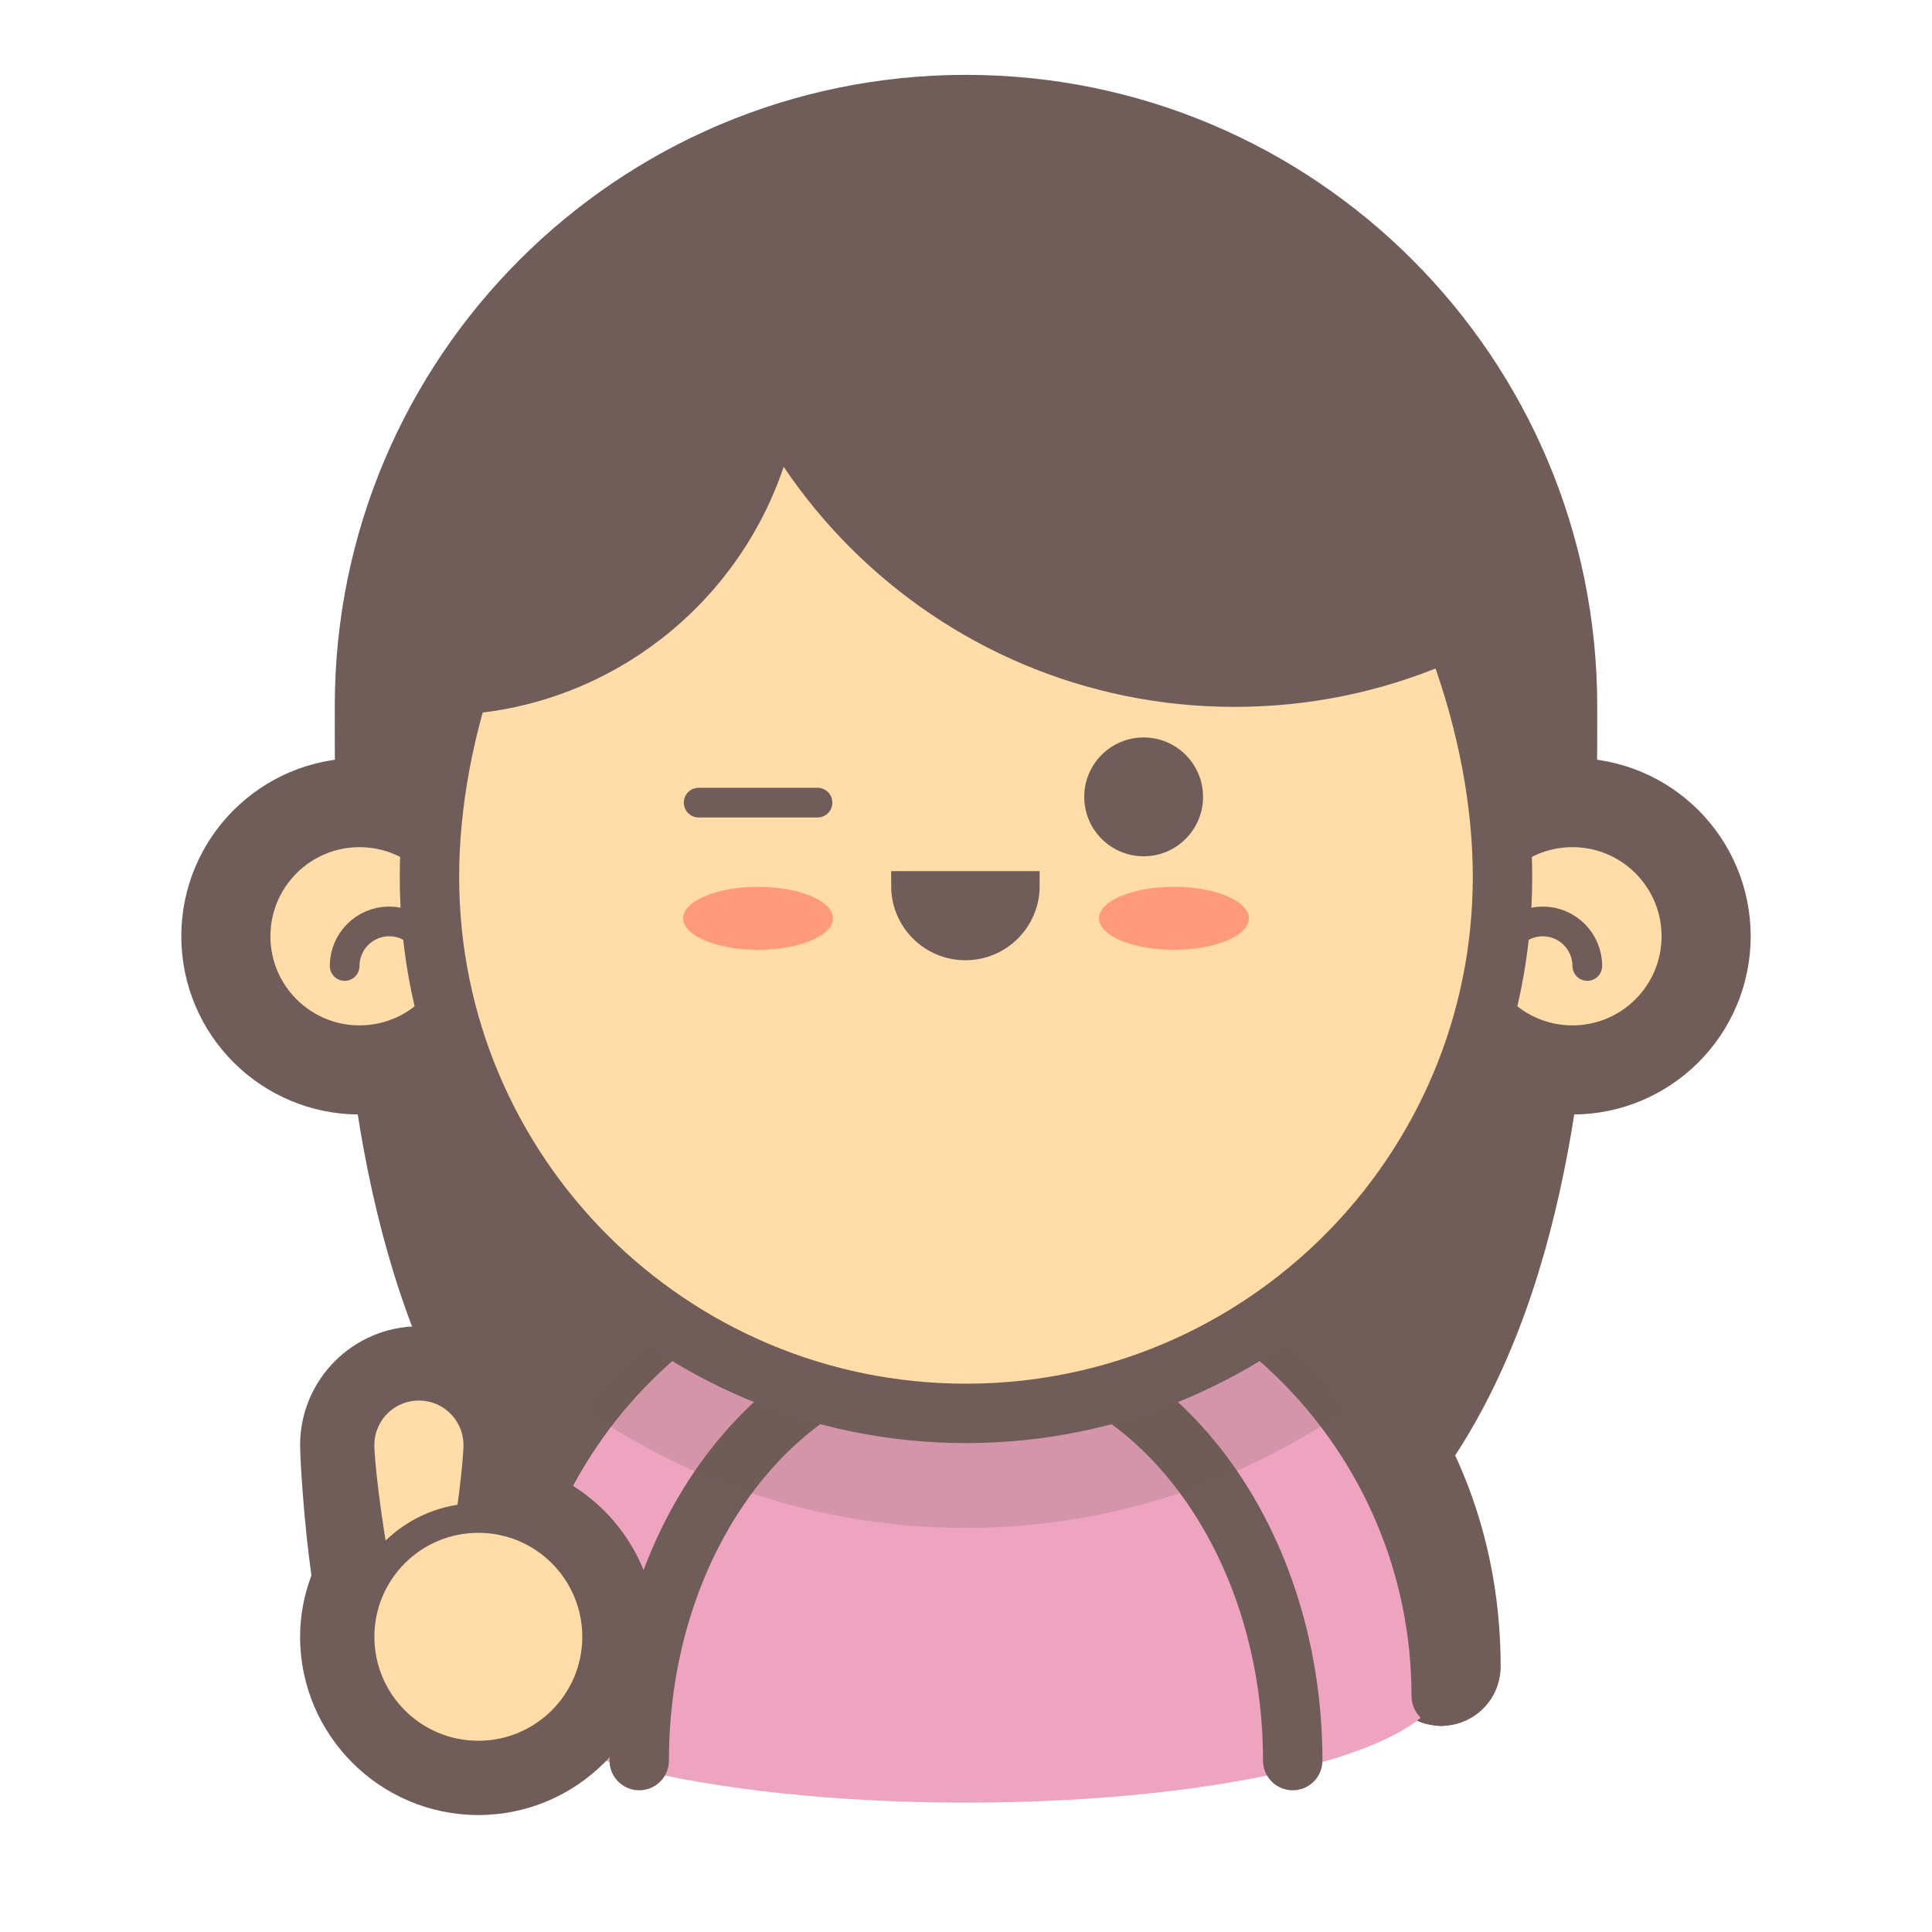
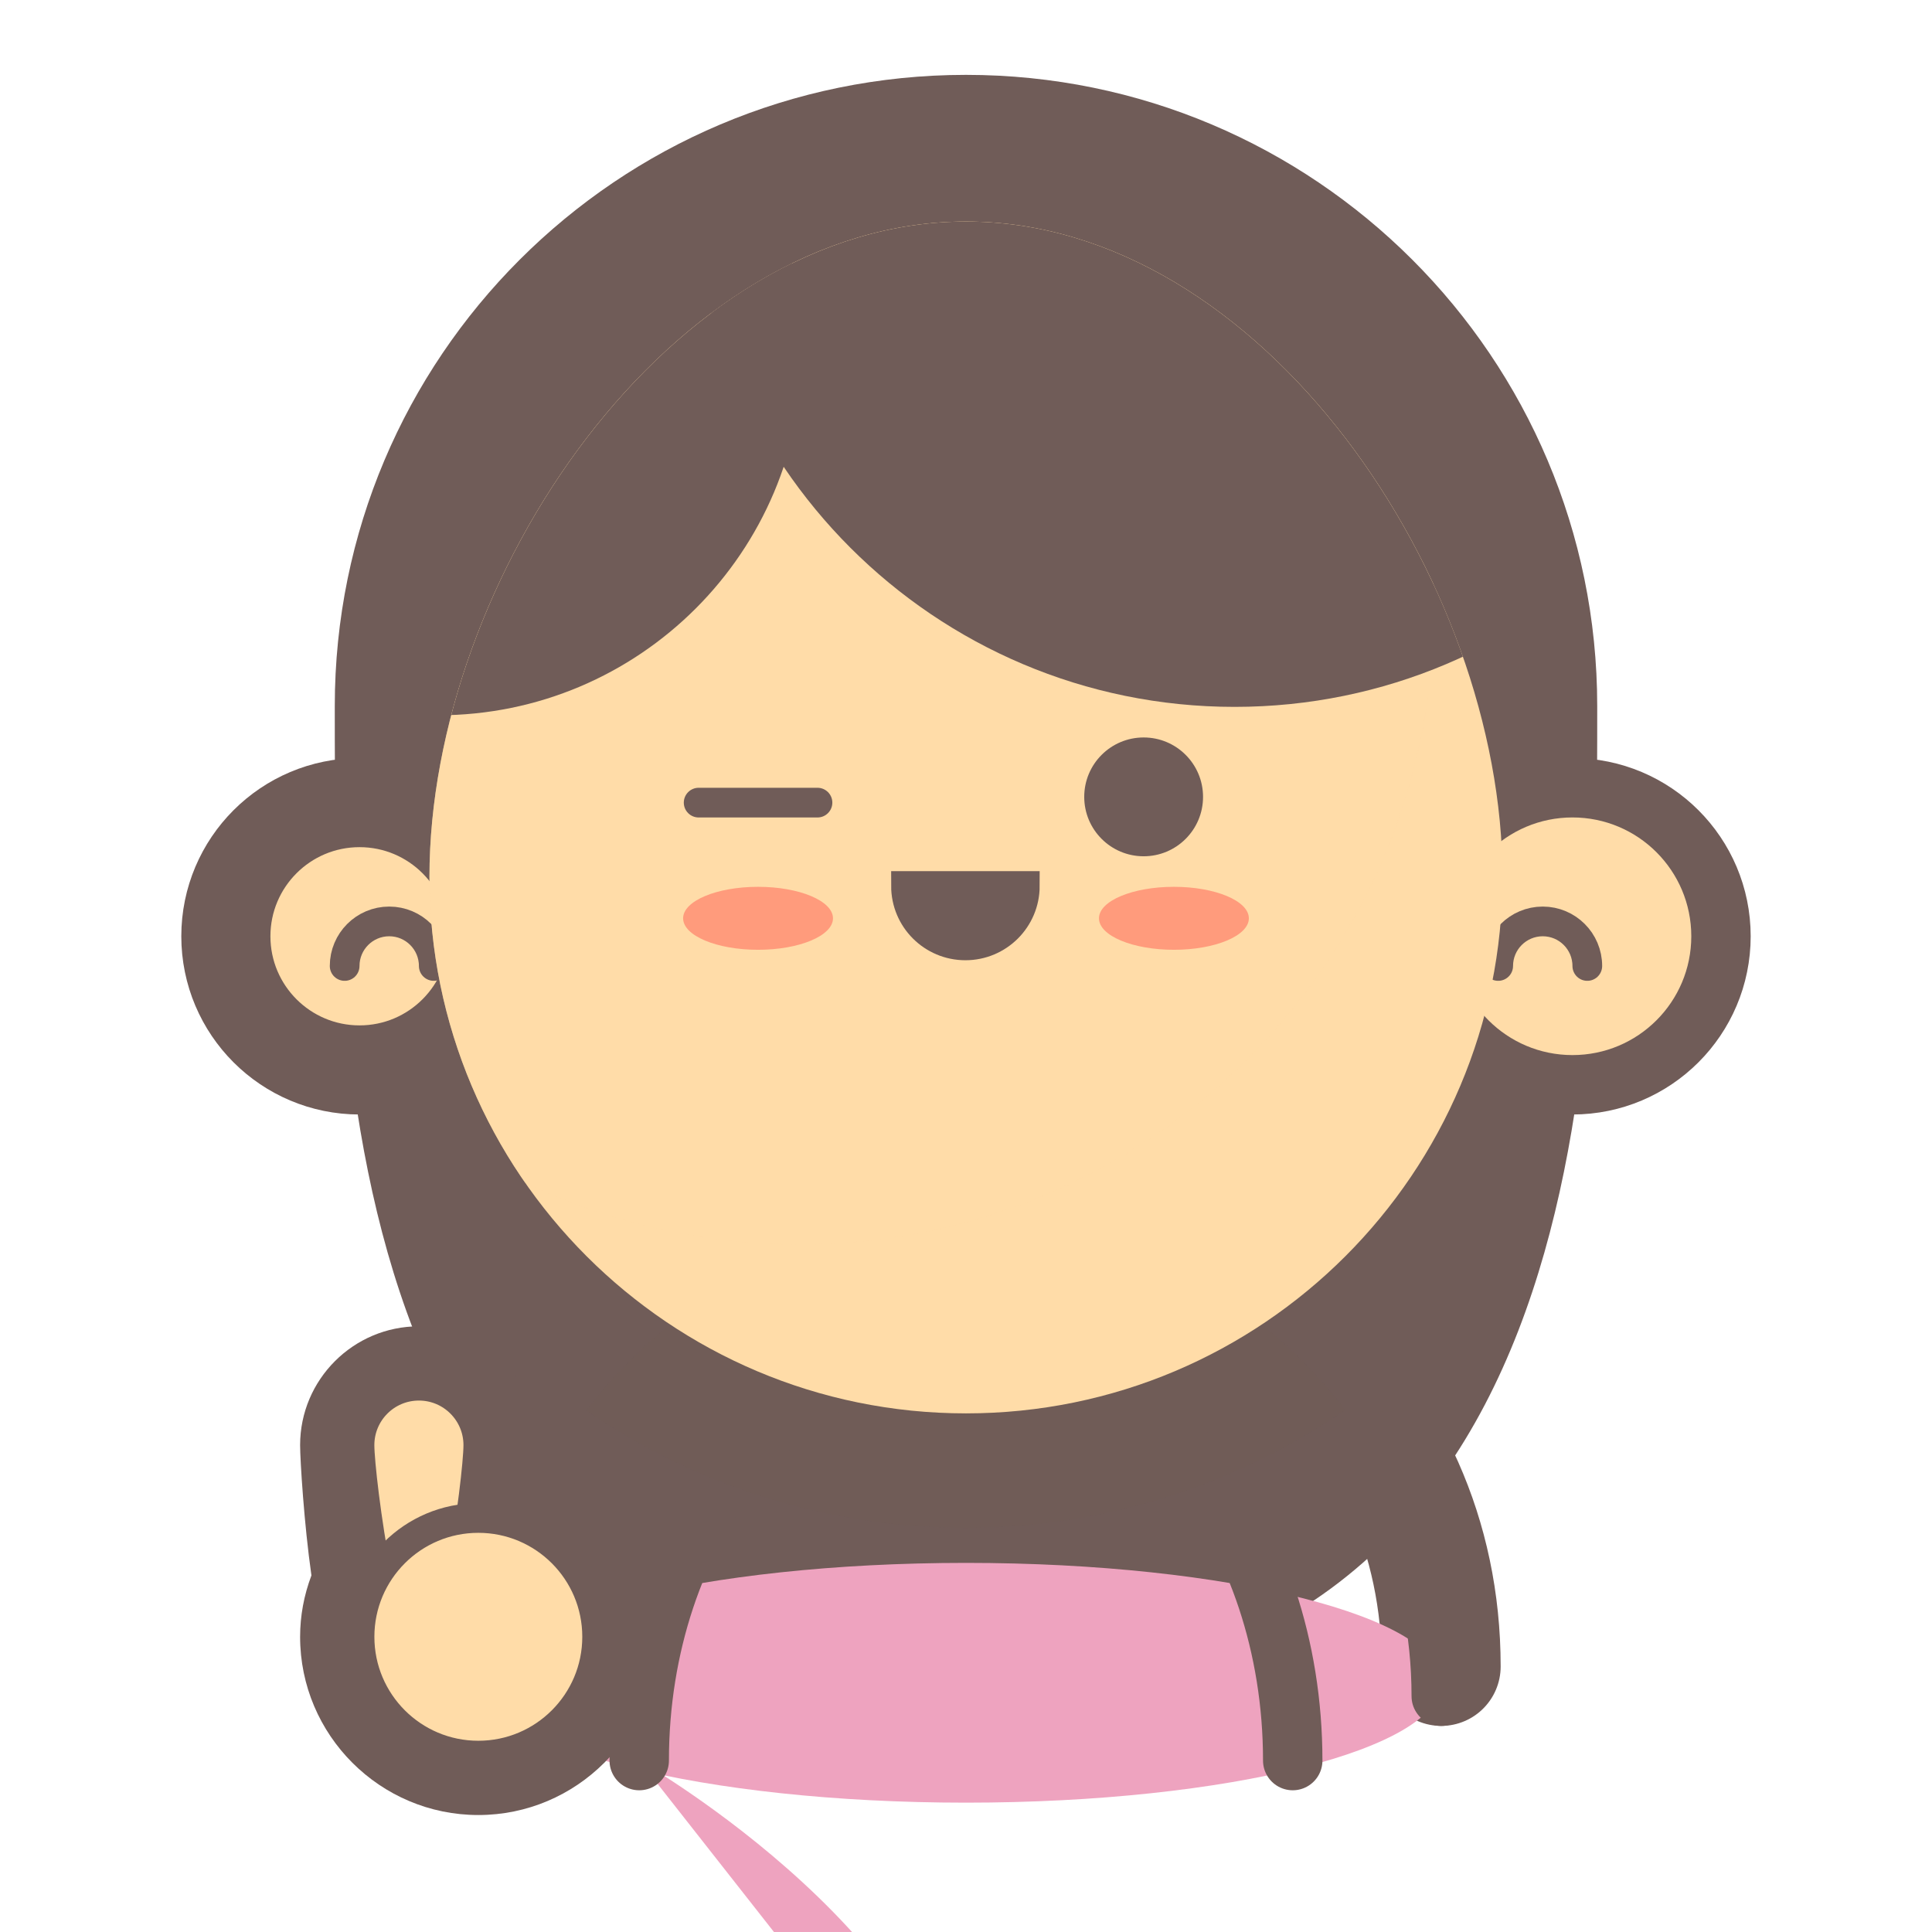
<svg xmlns="http://www.w3.org/2000/svg" width="800px" height="800px" version="1.1" viewBox="144 144 512 512">
  <defs>
    <clipPath id="r">
      <path d="m148.09 148.09h503.81v503.81h-503.81z" />
    </clipPath>
    <clipPath id="h">
      <path d="m148.09 148.09h345.91v498.91h-345.91z" />
    </clipPath>
    <clipPath id="g">
      <path d="m148.09 276h222.91v236h-222.91z" />
    </clipPath>
    <clipPath id="f">
-       <path d="m306 148.09h345.9v498.91h-345.9z" />
-     </clipPath>
+       </clipPath>
    <clipPath id="e">
      <path d="m429 276h222.9v236h-222.9z" />
    </clipPath>
    <clipPath id="d">
      <path d="m148.09 244h503.81v407.9h-503.81z" />
    </clipPath>
    <clipPath id="c">
      <path d="m148.09 277h503.81v374.9h-503.81z" />
    </clipPath>
    <clipPath id="b">
      <path d="m274 467h252v82h-252z" />
    </clipPath>
    <clipPath id="a">
      <path d="m274.05 593.52c0-69.566 56.387-125.95 125.95-125.95s125.95 56.387 125.95 125.95" />
    </clipPath>
    <clipPath id="q">
      <path d="m257 202h267v272h-267z" />
    </clipPath>
    <clipPath id="p">
      <path d="m542.18 376.38c0 78.531-63.66 142.18-142.18 142.18s-142.19-63.652-142.19-142.18 63.656-173.67 142.19-173.67 142.18 95.141 142.18 173.67z" />
    </clipPath>
    <clipPath id="o">
      <path d="m327 202h216v130h-216z" />
    </clipPath>
    <clipPath id="n">
      <path d="m542.18 376.38c0 78.531-63.66 142.18-142.18 142.18s-142.19-63.652-142.19-142.18 63.656-173.67 142.19-173.67 142.18 95.141 142.18 173.67z" />
    </clipPath>
    <clipPath id="m">
      <path d="m257 202h100v132h-100z" />
    </clipPath>
    <clipPath id="l">
      <path d="m542.18 376.38c0 78.531-63.66 142.18-142.18 142.18s-142.19-63.652-142.19-142.18 63.656-173.67 142.19-173.67 142.18 95.141 142.18 173.67z" />
    </clipPath>
    <clipPath id="k">
-       <path d="m148.09 148.09h503.81v503.81h-503.81z" />
-     </clipPath>
+       </clipPath>
    <clipPath id="j">
      <path d="m148.09 399h234.91v252.9h-234.91z" />
    </clipPath>
    <clipPath id="i">
      <path d="m148.09 434h265.91v217.9h-265.91z" />
    </clipPath>
  </defs>
  <g clip-path="url(#r)" fill="none" stroke="#705c58" stroke-miterlimit="10" stroke-width="4">
    <path transform="matrix(7.872 0 0 7.872 148.09 148.09)" d="m15.583 31c0 2.209-1.791 4-3.999 4-2.209 0-4-1.791-4-4s1.791-4 4-4c2.209 0 3.999 1.791 3.999 4" />
    <path transform="matrix(7.872 0 0 7.872 148.09 148.09)" d="m56.417 31c0 2.209-1.791 4-4 4-2.209 0-4-1.791-4-4s1.791-4 4-4c2.209 0 4 1.791 4 4" />
    <path transform="matrix(7.872 0 0 7.872 148.09 148.09)" d="m16 55.583c0-8.837 7.163-15 16-15s16 6.163 16 15" stroke-linecap="round" />
  </g>
  <path d="m567.28 331.12c0-92.387-74.895-167.28-167.28-167.28-92.387 0-167.28 74.895-167.28 167.28 0 92.387 0 261.75 167.28 261.75 167.28 0 167.28-169.36 167.28-261.75z" fill="#705c58" />
  <path d="m270.76 392.12c0 17.391-14.098 31.488-31.484 31.488-17.391 0-31.488-14.098-31.488-31.488s14.098-31.488 31.488-31.488c17.387 0 31.484 14.098 31.484 31.488" fill="#ffdca8" />
  <g clip-path="url(#h)">
    <path transform="matrix(7.872 0 0 7.872 148.09 148.09)" d="m15.583 31c0 2.209-1.791 4-3.999 4-2.209 0-4-1.791-4-4s1.791-4 4-4c2.209 0 3.999 1.791 3.999 4" fill="none" stroke="#705c58" stroke-miterlimit="10" stroke-width="2" />
  </g>
  <path d="m235.34 400c0-6.519 5.289-11.809 11.809-11.809 6.527 0 11.809 5.289 11.809 11.809" fill="#ffdca8" />
  <g clip-path="url(#g)">
    <path transform="matrix(7.872 0 0 7.872 148.09 148.09)" d="m11.083 32c0-0.828 0.672-1.5 1.5-1.5 0.829 0 1.5 0.672 1.5 1.5" fill="none" stroke="#705c58" stroke-linecap="round" stroke-miterlimit="10" />
  </g>
  <path d="m592.21 392.12c0 17.391-14.098 31.488-31.488 31.488s-31.488-14.098-31.488-31.488 14.098-31.488 31.488-31.488 31.488 14.098 31.488 31.488" fill="#ffdca8" />
  <g clip-path="url(#f)">
    <path transform="matrix(7.872 0 0 7.872 148.09 148.09)" d="m56.417 31c0 2.209-1.791 4-4 4-2.209 0-4-1.791-4-4s1.791-4 4-4c2.209 0 4 1.791 4 4" fill="none" stroke="#705c58" stroke-miterlimit="10" stroke-width="2" />
  </g>
  <path d="m541.04 400c0-6.519 5.289-11.809 11.809-11.809 6.519 0 11.809 5.289 11.809 11.809" fill="#ffdca8" />
  <g clip-path="url(#e)">
    <path transform="matrix(7.872 0 0 7.872 148.09 148.09)" d="m49.917 32c0-0.828 0.672-1.5 1.5-1.5s1.5 0.672 1.5 1.5" fill="none" stroke="#705c58" stroke-linecap="round" stroke-miterlimit="10" />
  </g>
  <path d="m525.95 589.95c0 17.547-56.391 31.773-125.95 31.773-69.562 0-125.95-14.227-125.95-31.773s56.391-31.77 125.95-31.77c69.559 0 125.95 14.223 125.95 31.77" fill="#eea3bf" />
-   <path d="m274.05 593.52c0-69.566 56.387-125.95 125.95-125.95s125.95 56.387 125.95 125.95" fill="#eea3bf" />
  <g clip-path="url(#d)">
    <path transform="matrix(7.872 0 0 7.872 148.09 148.09)" d="m16 56.583c0-8.837 7.163-16 16-16s16 7.163 16 16" fill="none" stroke="#705c58" stroke-linecap="round" stroke-miterlimit="10" stroke-width="2" />
  </g>
-   <path d="m313.41 610.57c0-60.867 38.77-110.21 86.594-110.21s86.594 49.344 86.594 110.21" fill="#eea3bf" />
+   <path d="m313.41 610.57s86.594 49.344 86.594 110.21" fill="#eea3bf" />
  <g clip-path="url(#c)">
    <path transform="matrix(7.872 0 0 7.872 148.09 148.09)" d="m21 58.75c0-7.732 4.925-14 11-14s11 6.268 11 14" fill="none" stroke="#705c58" stroke-linecap="round" stroke-miterlimit="10" stroke-width="2" />
  </g>
  <g clip-path="url(#b)">
    <g clip-path="url(#a)">
      <path d="m577.84 370.93c0 98.301-79.688 177.99-177.99 177.99-98.297 0-177.98-79.688-177.98-177.99 0-98.297 79.688-177.98 177.98-177.98 98.301 0 177.99 79.688 177.99 177.98" fill="#705c58" fill-opacity=".2" />
    </g>
  </g>
  <path d="m542.18 376.38c0 78.531-63.66 142.18-142.18 142.18s-142.19-63.652-142.19-142.18 63.656-173.67 142.19-173.67 142.18 95.141 142.18 173.67z" fill="#ffdca8" />
  <g clip-path="url(#q)">
    <g clip-path="url(#p)">
      <path d="m523.98 305.54c0 92.93-75.336 168.26-168.27 168.26s-168.27-75.332-168.27-168.26c0-92.93 75.336-168.27 168.27-168.27s168.27 75.336 168.27 168.27" fill="#ffdca8" fill-opacity=".5" />
    </g>
  </g>
  <g clip-path="url(#o)">
    <g clip-path="url(#n)">
      <path d="m615.16 187.34c0 79.523-64.465 143.99-143.99 143.99-79.52 0-143.98-64.465-143.98-143.99 0-79.523 64.465-143.99 143.98-143.99 79.523 0 143.99 64.465 143.99 143.99" fill="#705c58" />
    </g>
  </g>
  <g clip-path="url(#m)">
    <g clip-path="url(#l)">
      <path d="m356.7 236.89c0 53.387-43.281 96.668-96.668 96.668-53.391 0-96.668-43.281-96.668-96.668 0-53.391 43.277-96.668 96.668-96.668 53.387 0 96.668 43.277 96.668 96.668" fill="#705c58" />
    </g>
  </g>
  <g clip-path="url(#k)">
    <path transform="matrix(7.872 0 0 7.872 148.09 148.09)" d="m50.062 29c0 9.976-8.087 18.062-18.062 18.062s-18.062-8.086-18.062-18.062c0-9.976 8.086-22.062 18.062-22.062s18.062 12.086 18.062 22.062z" fill="none" stroke="#705c58" stroke-miterlimit="10" stroke-width="2" />
  </g>
  <path d="m364.75 387.36c0 4.609-8.891 8.344-19.859 8.344s-19.859-3.734-19.859-8.344 8.891-8.344 19.859-8.344 19.859 3.734 19.859 8.344" fill="#ff9b7c" />
  <path d="m474.96 387.36c0 4.609-8.895 8.344-19.863 8.344s-19.859-3.734-19.859-8.344 8.891-8.344 19.859-8.344 19.863 3.734 19.863 8.344" fill="#ff9b7c" />
  <path transform="matrix(7.872 0 0 7.872 148.09 148.09)" d="m33.981 29.307c0 1.105-0.895 2-2 2-1.105 0-2-0.895-2-2zm0 0" fill="#705c58" stroke="#705c58" stroke-linecap="round" stroke-miterlimit="10" />
  <path d="m462.82 355.18c0 8.695-7.047 15.742-15.742 15.742-8.695 0-15.746-7.047-15.746-15.742 0-8.695 7.051-15.746 15.746-15.746 8.695 0 15.742 7.051 15.742 15.746" fill="#705c58" />
  <path d="m360.64 360.64h-31.488c-2.172 0-3.938-1.762-3.938-3.938 0.004-2.168 1.766-3.934 3.938-3.934h31.488c2.172 0 3.938 1.762 3.938 3.938 0 2.172-1.762 3.934-3.938 3.934z" fill="#705c58" />
  <path d="m270.76 617.13c-21.703 0-39.359-17.656-39.359-39.359 0-5.203 1.086-10.344 3.227-15.305-2.055-13.273-3.227-31.652-3.227-35.496 0-13.02 10.598-23.617 23.617-23.617s23.617 10.598 23.617 23.617c0 1.227-0.148 6.762-0.434 12.148 18.16 3.481 31.922 19.484 31.922 38.652 0 21.703-17.66 39.359-39.363 39.359z" fill="#705c58" />
  <path d="m255.02 511.23c8.699 0 15.742 7.047 15.742 15.742 0 1.938-0.363 14.066-1 19.414 0.34-0.008 0.66-0.102 1-0.102 17.391 0 31.488 14.098 31.488 31.488 0 17.391-14.098 31.488-31.488 31.488s-31.488-14.098-31.488-31.488c0-5.125 1.348-9.895 3.519-14.176-2.195-12.723-3.519-32.867-3.519-36.621 0.004-8.691 7.055-15.746 15.746-15.746m0-15.746c-17.367 0-31.488 14.121-31.488 31.488 0 3.906 1.055 20.957 3 34.527-1.992 5.281-3 10.73-3 16.27 0 26.039 21.191 47.23 47.23 47.23 26.039 0 47.23-21.191 47.23-47.23 0-20.586-13.242-38.141-31.645-44.594 0.109-2.961 0.156-5.344 0.156-6.211 0.004-17.348-14.117-31.48-31.484-31.48z" fill="#705c58" />
  <path d="m270.76 526.97c0 8.691-7.047 62.977-15.742 62.977-8.699 0-15.742-54.277-15.742-62.977 0-8.699 7.047-15.742 15.742-15.742 8.699 0 15.742 7.055 15.742 15.742z" fill="#ffdca8" />
  <g clip-path="url(#j)">
    <path transform="matrix(7.872 0 0 7.872 148.09 148.09)" d="m15.583 48.13c0 1.104-0.895 8-2 8-1.105 0-2-6.895-2-8 0-1.105 0.895-2 2-2 1.105 0 2 0.896 2 2z" fill="none" stroke="#705c58" stroke-miterlimit="10" />
  </g>
  <path d="m302.25 577.77c0 17.391-14.098 31.488-31.488 31.488-17.387 0-31.484-14.098-31.484-31.488 0-17.391 14.098-31.488 31.484-31.488 17.391 0 31.488 14.098 31.488 31.488" fill="#ffdca8" />
  <g clip-path="url(#i)">
    <path transform="matrix(7.872 0 0 7.872 148.09 148.09)" d="m19.583 54.583c0 2.209-1.791 4-4 4-2.209 0-3.999-1.791-3.999-4 0-2.209 1.791-4 3.999-4 2.209 0 4 1.791 4 4" fill="none" stroke="#705c58" stroke-miterlimit="10" />
  </g>
</svg>